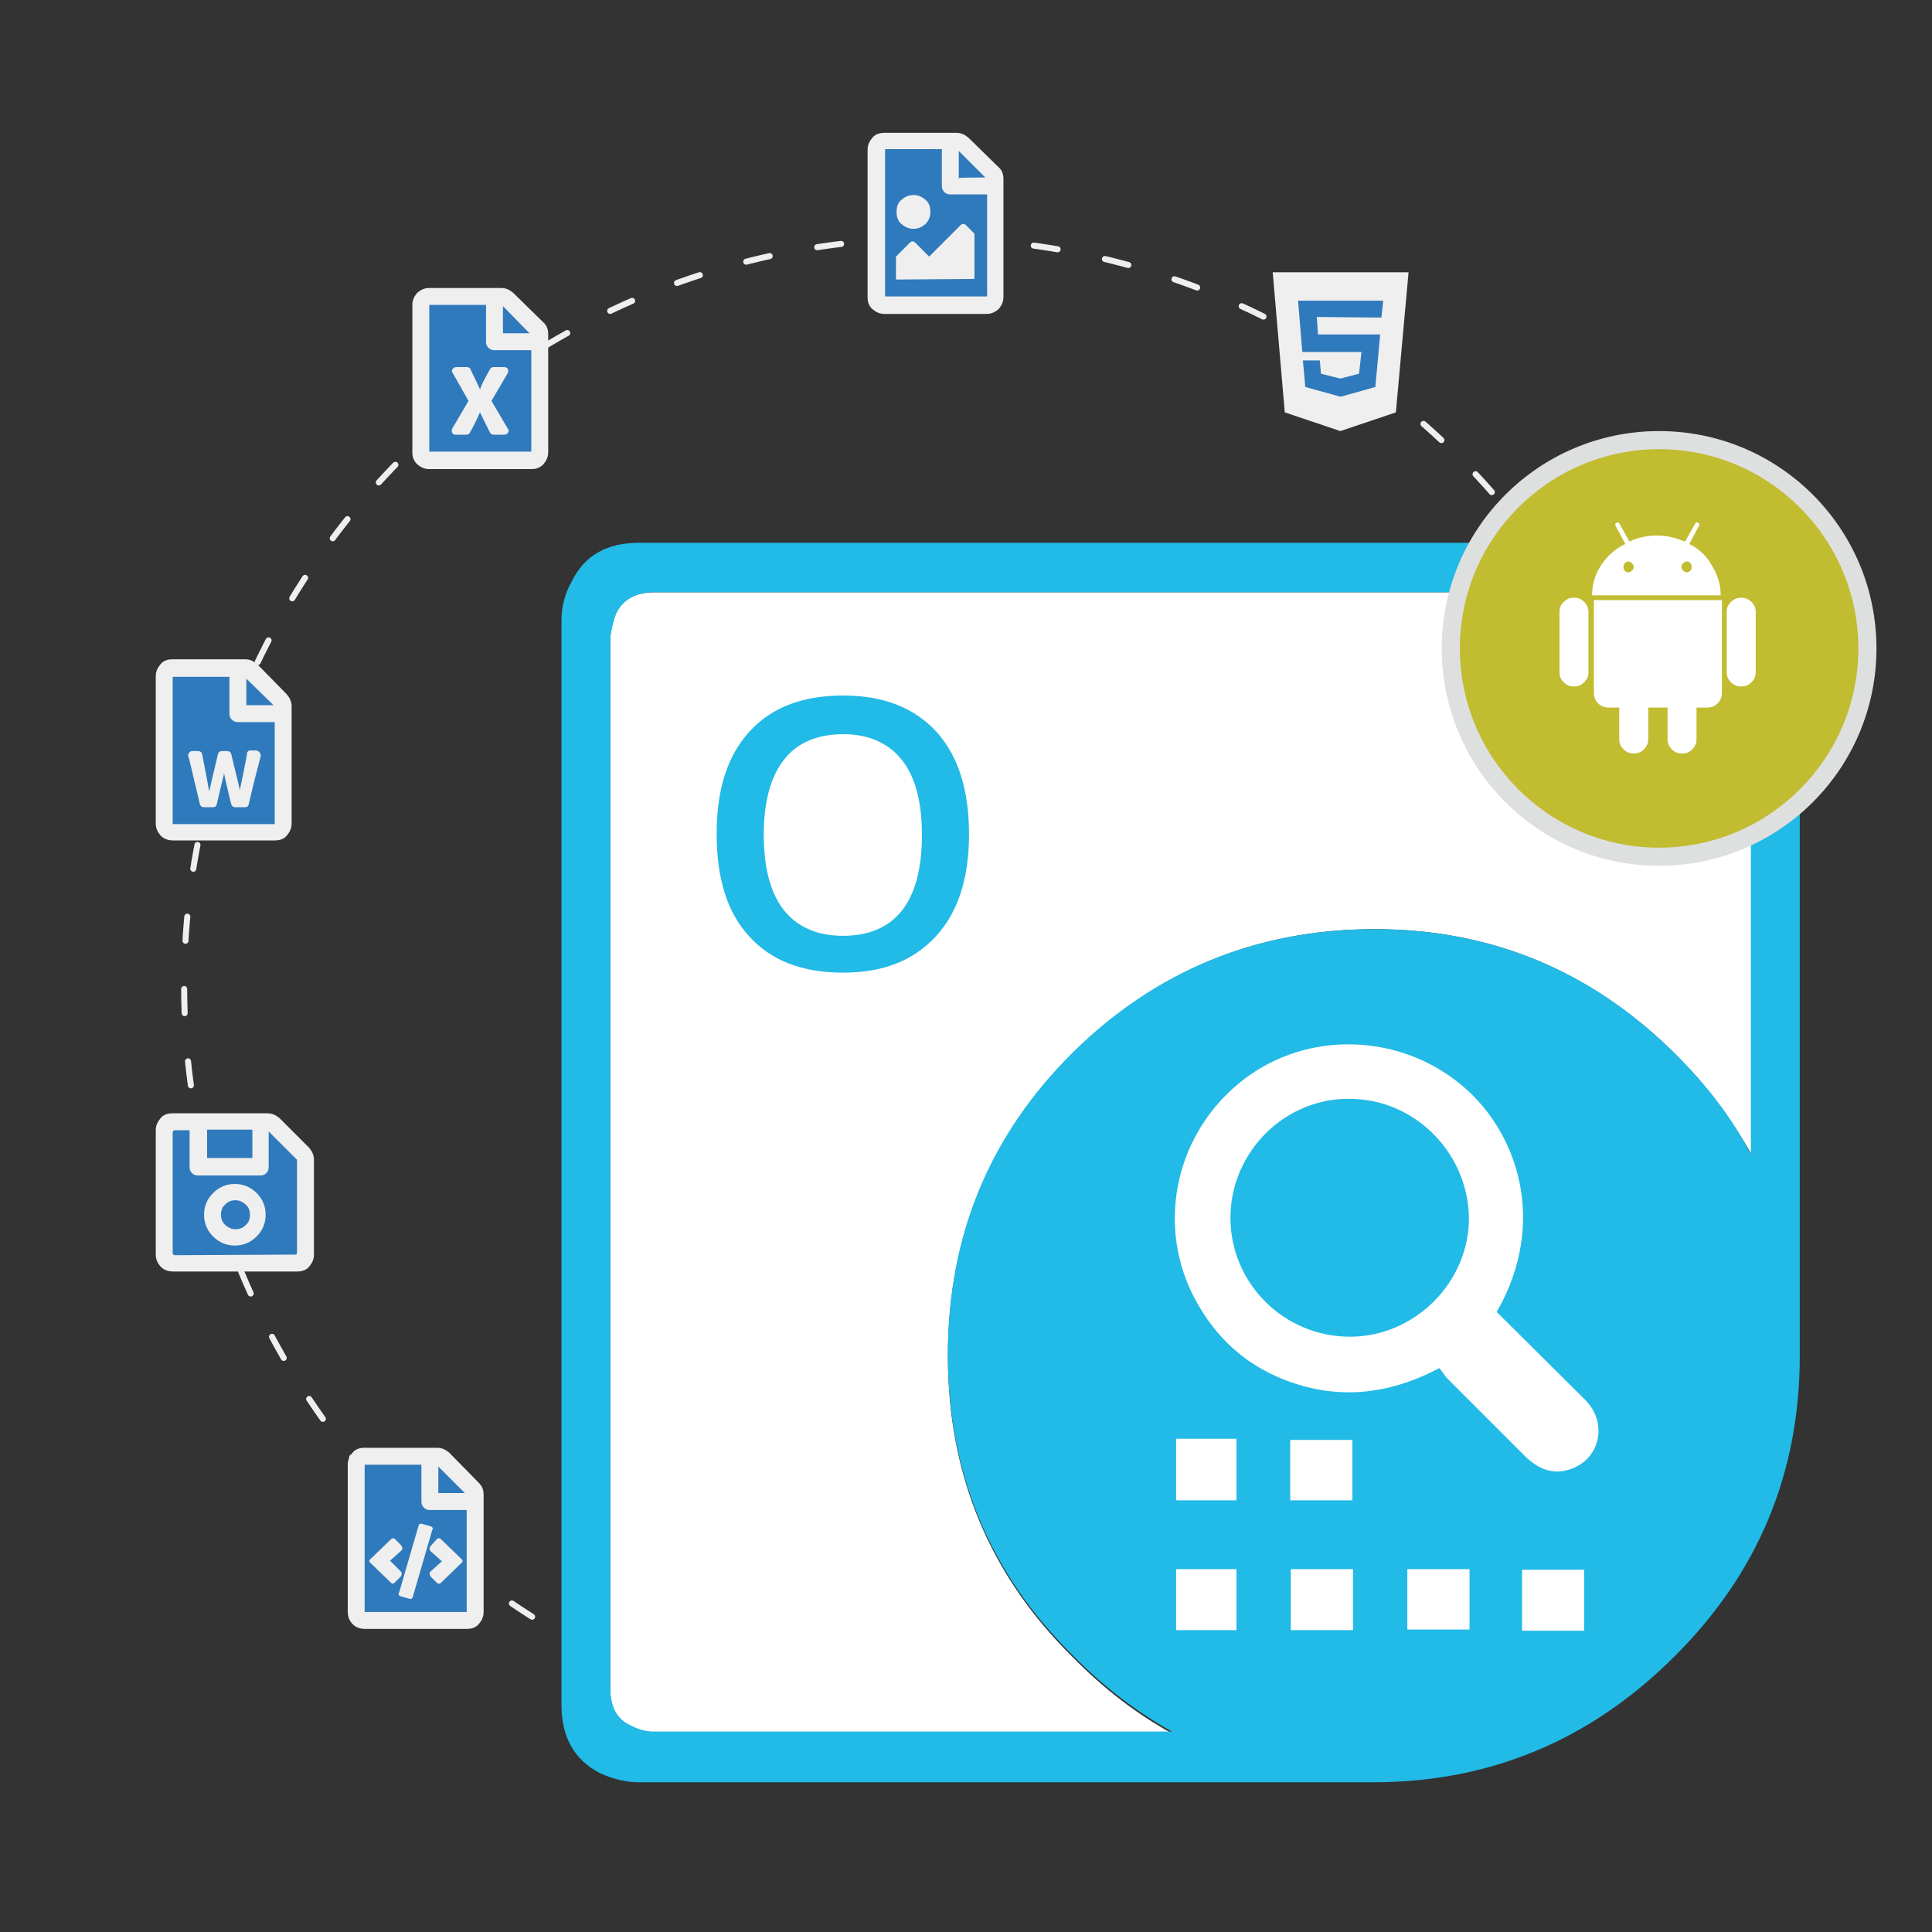
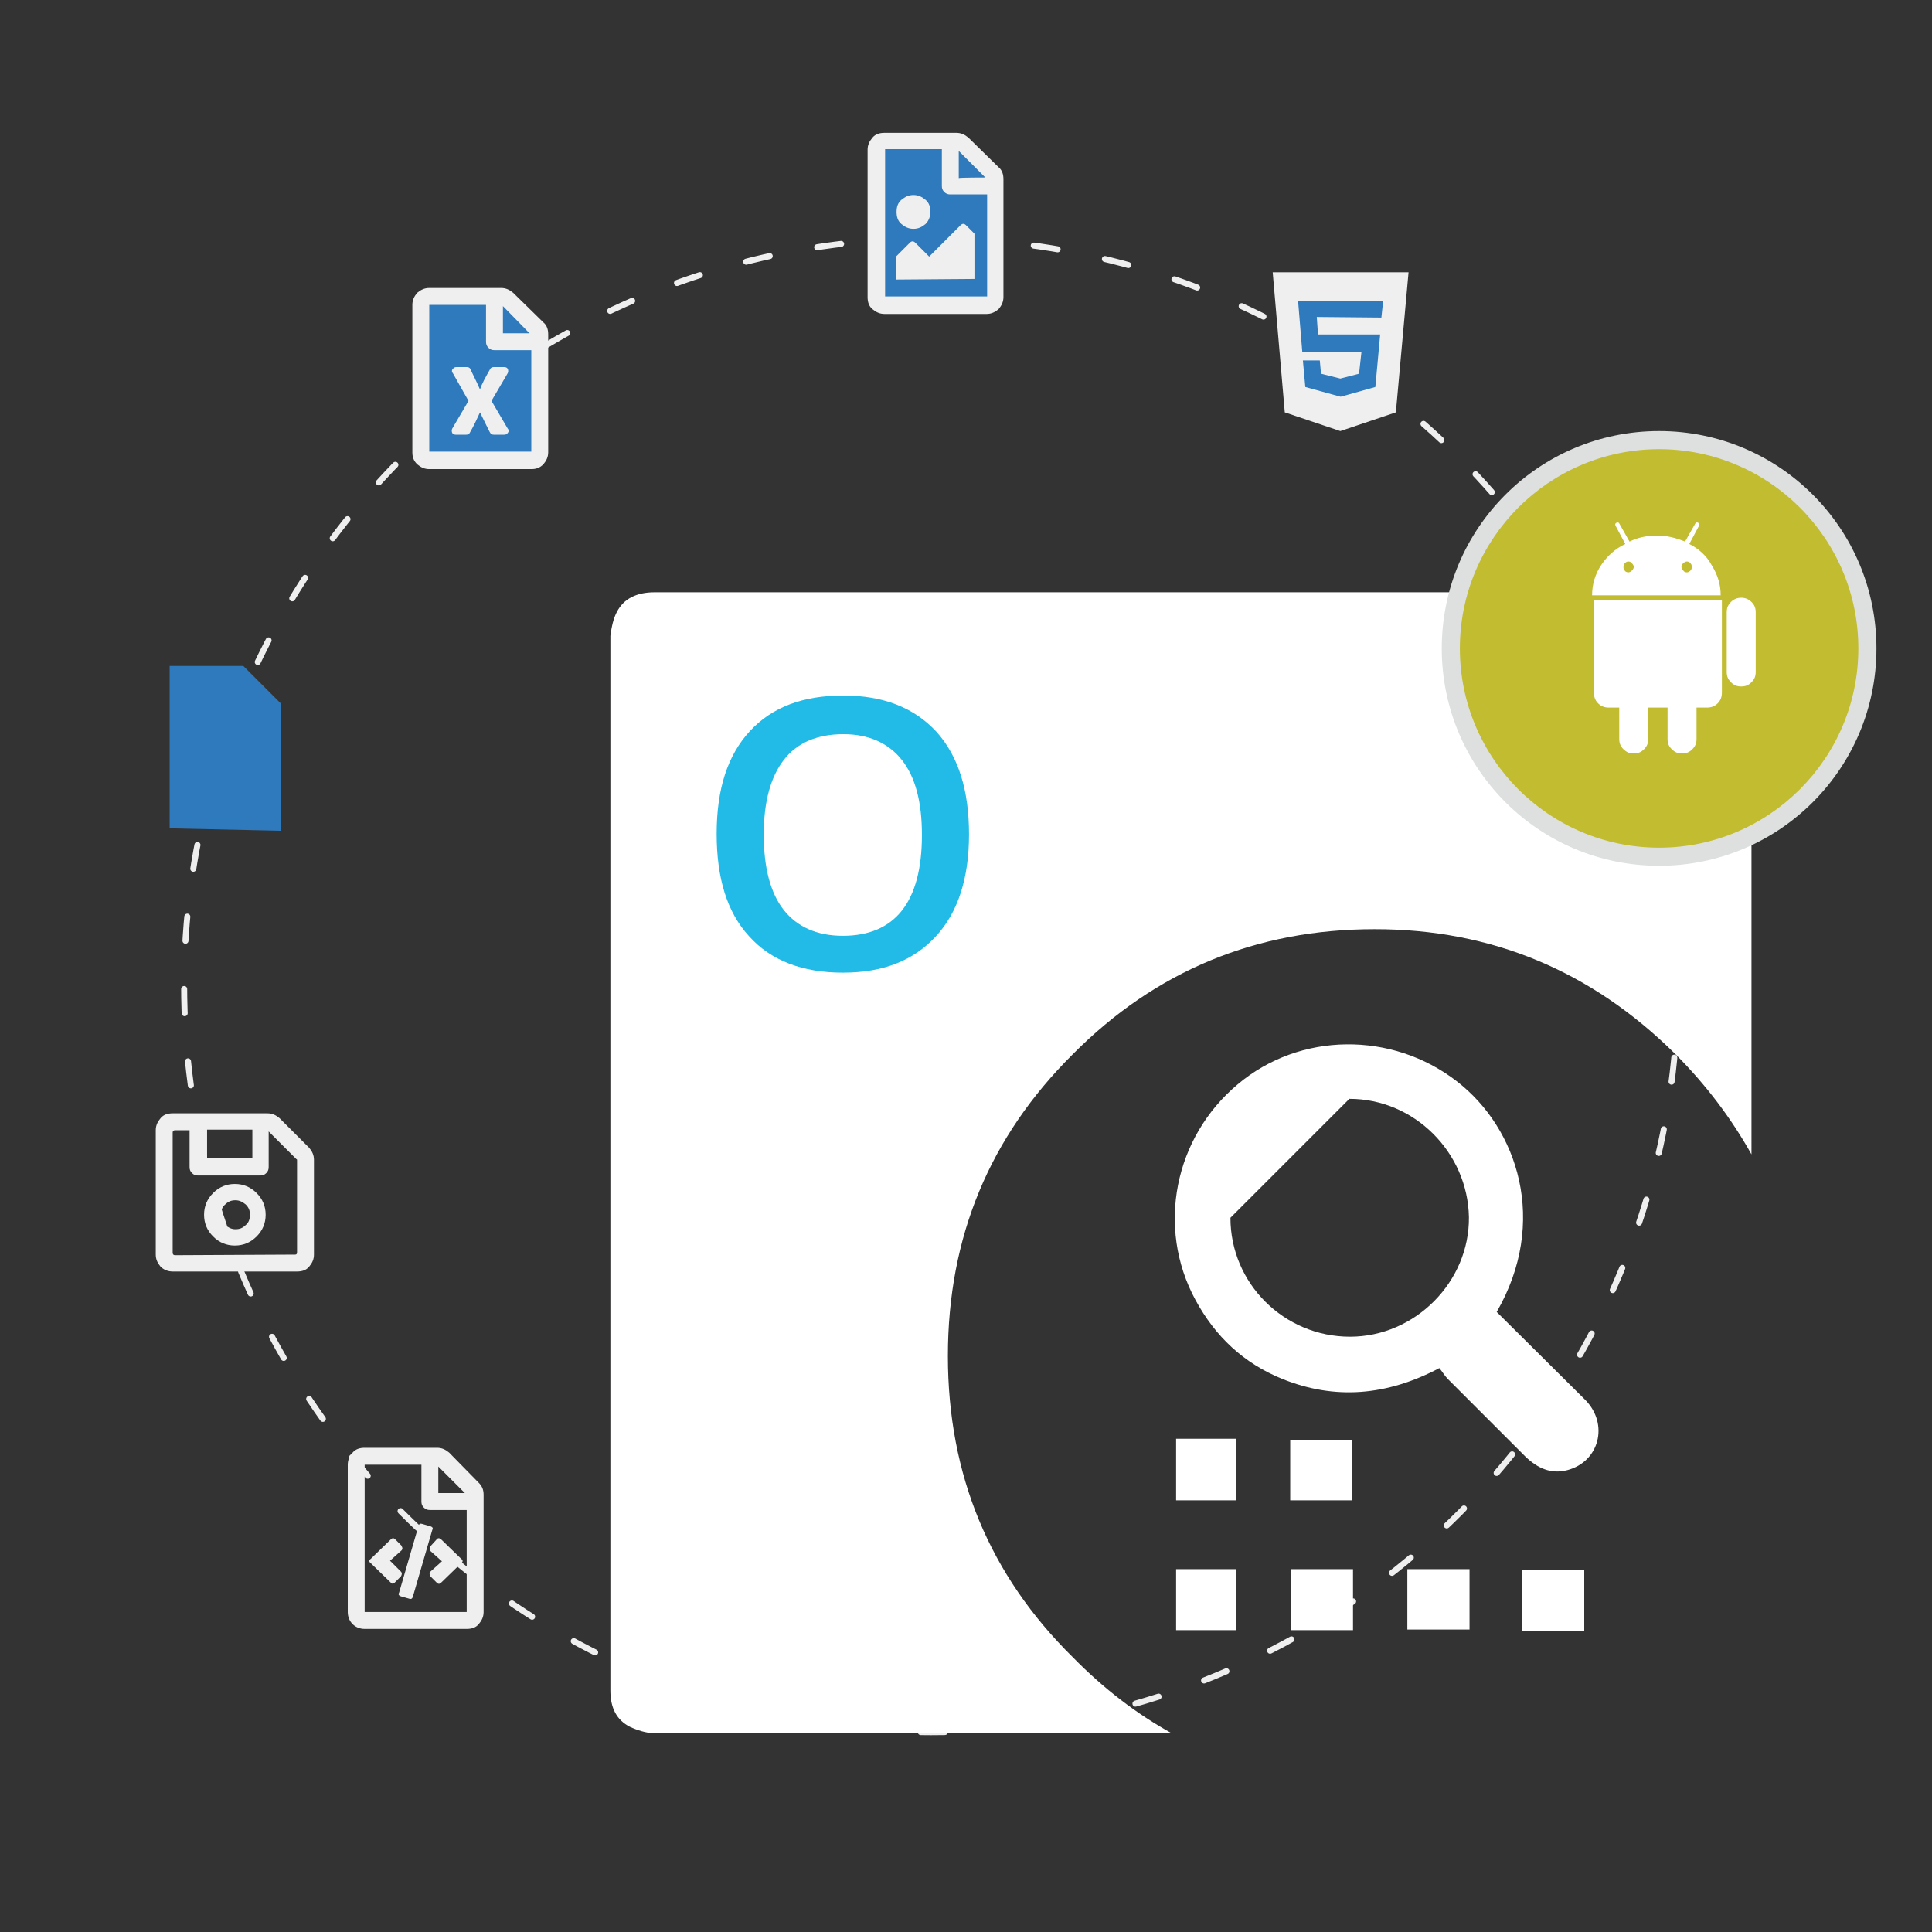
<svg xmlns="http://www.w3.org/2000/svg" version="1.1" id="Layer_1" x="0px" y="0px" viewBox="0 0 320 320" style="enable-background:new 0 0 320 320;" xml:space="preserve">
  <rect x="0" y="0" width="320" height="320" fill="#333333" stroke="none" />
  <style type="text/css">
	.st0{fill:none;stroke:#EFEFEF;stroke-linecap:round;stroke-linejoin:round;stroke-miterlimit:10;stroke-dasharray:4,8;}
	.st1{fill-rule:evenodd;clip-rule:evenodd;fill:#FFFFFF;}
	.st2{fill-rule:evenodd;clip-rule:evenodd;fill:#22BAE6;}
	.st3{fill:#22BAE6;}
	.st4{fill:#C1BC30;}
	.st5{fill:#DEDFDF;}
	.st6{fill:#2F7ABC;}
	.st7{fill:#EFEFEF;}
	.st8{fill:#FFFFFF;}
</style>
  <circle class="st0" cx="154.2" cy="163.2" r="123.7" />
  <g id="OCR">
    <path id="XMLID_12_" class="st1" d="M227.7,153.9c-19.6,0-36.3,6.9-50,20.7c-13.8,13.7-20.7,30.3-20.7,50s6.9,36.3,20.7,49.9   c5.1,5.2,10.6,9.4,16.4,12.6h-85.8c-1.4-0.1-2.7-0.5-4-1.1c-2.1-1.1-3.2-3-3.2-6V105.3c0.2-1.5,0.5-2.9,1.1-4   c1.1-2.1,3.2-3.2,6.2-3.2H283l1.1,0.2c1.1,0.2,1.9,0.5,2.7,0.8c2.2,1.1,3.3,3,3.3,6.2v85.9c-3.3-5.9-7.5-11.5-12.6-16.6   C263.6,160.8,247,153.9,227.7,153.9z" />
    <g>
-       <path id="XMLID_9_" class="st2" d="M227.7,153.9c19.3,0,36,6.9,49.8,20.7c5.2,5.1,9.4,10.6,12.5,16.6v-85.9c0-3.1-1.1-5.2-3.3-6.2    c-0.8-0.3-1.7-0.6-2.7-0.8l-1.1-0.2H108.4c-3,0-5,1.1-6.2,3.2c-0.5,1.1-0.8,2.4-1.1,4v174.4c0,3,1.1,5,3.2,6    c1.3,0.7,2.6,1.1,4,1.1h85.8c-5.9-3.3-11.4-7.5-16.4-12.6C163.9,260.6,157,244,157,224.3s6.9-36.3,20.7-50    C191.4,160.8,208.1,153.9,227.7,153.9z M287.4,90.1c1.9,0.4,3.3,0.8,4.3,1.4c4.3,2.1,6.4,5.8,6.4,11.2v121.8    c0,19.5-6.9,36.1-20.8,49.9c-13.8,13.8-30.5,20.8-49.8,20.8H105.8c-2.1,0-4.2-0.5-6.4-1.5c-4.3-2.2-6.4-6-6.4-11.3V102.7    c0-2.1,0.5-4.3,1.7-6.4c2.1-4.3,5.8-6.4,11.2-6.4h179.6L287.4,90.1z" />
      <g>
        <path class="st3" d="M160.5,138.2c0,7.2-1.8,12.9-5.5,16.9s-8.7,6-15.4,6s-11.9-2-15.5-6c-3.7-4-5.4-9.7-5.4-17     c0-7.4,1.8-13,5.5-17s8.8-5.9,15.5-5.9c6.6,0,11.7,2,15.4,6C158.8,125.3,160.5,131,160.5,138.2z M126.5,138.2     c0,5.5,1.1,9.7,3.3,12.5c2.2,2.8,5.5,4.3,9.8,4.3s7.6-1.4,9.8-4.2s3.3-7,3.3-12.5s-1.1-9.6-3.3-12.4c-2.2-2.8-5.5-4.3-9.7-4.3     c-4.3,0-7.7,1.4-9.9,4.3C127.7,128.6,126.5,132.7,126.5,138.2z" />
      </g>
    </g>
    <g>
-       <path class="st1" d="M247.9,217.3c4.9,4.9,9.8,9.7,14.7,14.6c3.9,4,2.3,10.2-3,11.6c-2.7,0.7-4.9-0.3-6.9-2.2    c-4.3-4.3-8.6-8.6-12.9-12.9c-0.5-0.5-0.9-1.2-1.4-1.8c-8.7,4.6-17.3,5.3-26,1.8c-6.4-2.6-11.1-7-14.4-13.1    c-6.5-12-3.5-26.9,7-35.7c10.3-8.7,25.6-8.8,36.3-0.5C251.4,186.9,256.5,202.4,247.9,217.3z M203.8,201.7    c0,10.9,8.9,19.7,19.8,19.7c10.8,0,19.8-9.1,19.7-19.8c-0.2-10.7-9-19.6-19.8-19.6C212.7,181.9,203.8,190.9,203.8,201.7z" />
+       <path class="st1" d="M247.9,217.3c4.9,4.9,9.8,9.7,14.7,14.6c3.9,4,2.3,10.2-3,11.6c-2.7,0.7-4.9-0.3-6.9-2.2    c-4.3-4.3-8.6-8.6-12.9-12.9c-0.5-0.5-0.9-1.2-1.4-1.8c-8.7,4.6-17.3,5.3-26,1.8c-6.4-2.6-11.1-7-14.4-13.1    c-6.5-12-3.5-26.9,7-35.7c10.3-8.7,25.6-8.8,36.3-0.5C251.4,186.9,256.5,202.4,247.9,217.3z M203.8,201.7    c0,10.9,8.9,19.7,19.8,19.7c10.8,0,19.8-9.1,19.7-19.8c-0.2-10.7-9-19.6-19.8-19.6z" />
      <path class="st1" d="M194.8,248.5c0-3.4,0-6.8,0-10.2c3.3,0,6.6,0,10,0c0,3.3,0,6.7,0,10.2C201.6,248.5,198.3,248.5,194.8,248.5z" />
      <path class="st1" d="M224,248.5c-3.4,0-6.8,0-10.3,0c0-3.3,0-6.6,0-10c3.3,0,6.8,0,10.3,0C224,241.7,224,245,224,248.5z" />
      <path class="st1" d="M194.8,259.9c3.4,0,6.7,0,10,0c0,3.4,0,6.7,0,10.1c-3.3,0-6.6,0-10,0C194.8,266.7,194.8,263.4,194.8,259.9z" />
      <path class="st1" d="M213.8,270c0-3.5,0-6.7,0-10.1c3.4,0,6.8,0,10.3,0c0,3.3,0,6.6,0,10.1C220.6,270,217.3,270,213.8,270z" />
      <path class="st1" d="M233.1,259.9c3.4,0,6.8,0,10.3,0c0,3.4,0,6.7,0,10c-3.4,0-6.8,0-10.3,0C233.1,266.6,233.1,263.4,233.1,259.9z    " />
      <path class="st1" d="M262.4,270.1c-3.5,0-6.8,0-10.3,0c0-3.3,0-6.7,0-10.1c3.4,0,6.8,0,10.3,0    C262.4,263.3,262.4,266.6,262.4,270.1z" />
    </g>
  </g>
  <g>
    <path class="st4" d="M274.8,142c-19,0-34.5-15.5-34.5-34.5S255.8,73,274.8,73s34.5,15.5,34.5,34.5S293.9,142,274.8,142z" />
    <path class="st5" d="M274.8,74.4c18.2,0,33,14.8,33,33s-14.8,33-33,33s-33-14.8-33-33S256.6,74.4,274.8,74.4 M274.8,71.4   c-19.9,0-36,16.1-36,36s16.1,36,36,36s36-16.1,36-36S294.7,71.4,274.8,71.4L274.8,71.4z" />
  </g>
  <g>
    <g>
      <polygon class="st6" points="212.9,47.1 231.2,48.2 229.8,65.2 222.6,70.2 215.4,66.7   " />
      <polygon class="st6" points="159.3,50.4 163.4,50.4 164.8,47.1 165.4,27.7 158.8,23.9 146.3,23.9 145.3,38.1 145.8,50   " />
      <polygon class="st6" points="89,54.9 82.1,48.7 70.4,49.1 69.9,74.9 70.7,75.8 89,75.8   " />
      <polygon class="st6" points="46.5,116.5 40.3,110.3 28.1,110.3 28.1,137.2 46.5,137.6   " />
-       <polygon class="st6" points="51,191.1 44.9,185.6 28.7,185.3 27.2,187.1 27.2,208.7 50.5,209.1   " />
-       <polygon class="st6" points="78.8,247.1 72.8,241.1 58.4,240.7 59,268 77.7,268   " />
    </g>
    <g>
      <g>
        <path class="st7" d="M210.8,45.1h22.5l-2.1,23.2l-9.2,3.1l-9.2-3.1L210.8,45.1z M228.8,52.6l0.3-2.8H215l0.7,8.5h9.8l-0.4,3.6     l-3.1,0.8l-3.2-0.8l-0.2-2.2h-2.8l0.4,4.4l5.8,1.6h0.1l5.7-1.6l0.8-8.7h-10.3l-0.2-2.9L228.8,52.6L228.8,52.6z" />
      </g>
      <g>
        <path class="st7" d="M165.4,27.7c0.6,0.5,0.8,1.2,0.8,2v19.5c0,0.8-0.3,1.4-0.8,2c-0.6,0.5-1.2,0.8-2,0.8h-16.9     c-0.8,0-1.4-0.3-2-0.8s-0.8-1.2-0.8-2V24.8c0-0.8,0.3-1.4,0.8-2s1.2-0.8,2-0.8h11.9c0.8,0,1.4,0.3,2,0.8L165.4,27.7z M146.6,49.1     h16.9V32.2h-6.1c-0.4,0-0.7-0.1-1-0.4c-0.3-0.3-0.4-0.6-0.4-1v-6.1h-9.4V49.1L146.6,49.1z M149.3,33.1c0.6-0.5,1.2-0.8,2-0.8     s1.4,0.3,2,0.8s0.8,1.2,0.8,2s-0.3,1.5-0.8,2c-0.6,0.5-1.2,0.8-2,0.8s-1.4-0.3-2-0.8s-0.8-1.2-0.8-2S148.7,33.6,149.3,33.1z      M148.4,46.3v-3.8l2.3-2.3c0.3-0.3,0.6-0.3,0.9,0l2.3,2.3l5.2-5.2c0.3-0.3,0.6-0.3,0.9,0l1.4,1.4v7.5L148.4,46.3L148.4,46.3z      M163.2,29.4l-4.4-4.4v4.5C158.8,29.4,163.2,29.4,163.2,29.4z" />
      </g>
      <g>
        <path class="st7" d="M90,53.4c0.6,0.5,0.8,1.2,0.8,2v19.5c0,0.8-0.3,1.4-0.8,2c-0.6,0.6-1.2,0.8-2,0.8H71.1c-0.8,0-1.4-0.3-2-0.8     c-0.6-0.6-0.8-1.2-0.8-2V50.5c0-0.8,0.3-1.4,0.8-2c0.6-0.5,1.2-0.8,2-0.8H83c0.8,0,1.4,0.3,2,0.8L90,53.4z M71.1,74.8H88V58h-6.1     c-0.4,0-0.7-0.1-1-0.4c-0.3-0.3-0.4-0.6-0.4-1v-6.1h-9.4V74.8z M83.5,60.8c0.3,0,0.5,0.1,0.6,0.3s0.1,0.5,0,0.7     c-1.4,2.4-2.3,3.9-2.7,4.6l2.7,4.6c0.2,0.2,0.2,0.5,0,0.7C84,71.9,83.8,72,83.5,72h-1.7c-0.3,0-0.5-0.1-0.6-0.3     c-0.1-0.1-0.6-1.2-1.7-3.4c-0.5,1.1-1,2.2-1.7,3.4c-0.1,0.2-0.3,0.3-0.6,0.3h-1.7c-0.3,0-0.5-0.1-0.6-0.3c-0.1-0.2-0.1-0.5,0-0.7     l2.7-4.6L75,61.8c-0.2-0.2-0.2-0.5,0-0.7s0.3-0.3,0.6-0.3h1.7c0.3,0,0.5,0.1,0.6,0.3c0.3,0.7,0.9,1.8,1.6,3.4     c0.3-0.9,0.9-2,1.7-3.4c0.1-0.2,0.3-0.3,0.6-0.3C81.8,60.8,83.5,60.8,83.5,60.8z M87.7,55.2l-4.4-4.5v4.5H87.7z" />
      </g>
      <g>
-         <path class="st7" d="M47.5,115c0.5,0.6,0.8,1.2,0.8,2v19.4c0,0.8-0.3,1.4-0.8,2s-1.2,0.8-2,0.8H28.6c-0.8,0-1.5-0.3-2-0.8     c-0.5-0.6-0.8-1.2-0.8-2V112c0-0.8,0.3-1.4,0.8-2s1.2-0.8,2-0.8h12c0.8,0,1.4,0.3,2,0.8L47.5,115z M28.6,136.5h16.9v-16.9h-6.1     c-0.4,0-0.7-0.1-1-0.4s-0.4-0.6-0.4-1v-6.1h-9.4V136.5z M41.5,124.3h0.9c0.2,0,0.4,0.1,0.6,0.3c0.1,0.2,0.2,0.4,0.2,0.6     c-0.4,1.5-1.1,4.1-2,8c-0.1,0.4-0.3,0.5-0.7,0.5H39c-0.4,0-0.6-0.2-0.7-0.5c-0.3-1.1-0.6-2.5-1-4.2l-0.2-1c0,0.3-0.1,0.6-0.2,1     l-1,4.2c-0.1,0.4-0.3,0.5-0.6,0.5h-1.5c-0.4,0-0.6-0.2-0.7-0.5c-0.1-0.5-0.4-1.8-0.9-3.8c-0.5-2.1-0.8-3.5-1-4.1     c-0.1-0.2,0-0.4,0.1-0.6c0.2-0.2,0.3-0.3,0.5-0.3h1c0.4,0,0.6,0.2,0.7,0.6c0.7,3.7,1.1,5.7,1.1,5.8c0,0,0,0.1,0.1,0.2     c0-0.2,0.5-2.3,1.4-6.1c0.1-0.3,0.3-0.5,0.7-0.5h0.8c0.4,0,0.6,0.2,0.7,0.5c0.9,3.8,1.4,5.7,1.4,5.9c0,0,0,0.1,0,0.2     c0-0.2,0.5-2.2,1.2-6C40.9,124.5,41.1,124.3,41.5,124.3z M45.3,116.8l-4.5-4.4v4.4H45.3z" />
-       </g>
+         </g>
      <g>
        <path class="st7" d="M51.2,190.1c0.5,0.6,0.8,1.2,0.8,2v15.7c0,0.8-0.3,1.4-0.8,2s-1.2,0.8-2,0.8H28.6c-0.8,0-1.5-0.3-2-0.8     c-0.5-0.6-0.8-1.2-0.8-2v-20.6c0-0.8,0.3-1.4,0.8-2s1.2-0.8,2-0.8h15.7c0.8,0,1.4,0.3,2,0.8L51.2,190.1z M48.9,207.8     c0.2,0,0.3-0.1,0.3-0.4v-15.2c0-0.1,0-0.2-0.1-0.2l-4.6-4.6v5.9c0,0.4-0.1,0.7-0.4,1c-0.3,0.3-0.6,0.4-1,0.4H32.8     c-0.4,0-0.7-0.1-1-0.4c-0.3-0.3-0.4-0.6-0.4-1v-6.1H29c-0.2,0-0.4,0.1-0.4,0.4v19.9c0,0.2,0.1,0.4,0.4,0.4L48.9,207.8L48.9,207.8     z M35.3,197.6c1-1,2.2-1.5,3.6-1.5s2.6,0.5,3.6,1.5s1.5,2.2,1.5,3.6s-0.5,2.6-1.5,3.6s-2.2,1.5-3.6,1.5s-2.6-0.5-3.6-1.5     s-1.5-2.2-1.5-3.6S34.3,198.6,35.3,197.6z M41.8,187.1h-7.5v4.7h7.5V187.1z M37.3,202.9c0.5,0.4,1,0.7,1.7,0.7s1.2-0.2,1.7-0.7     c0.5-0.4,0.7-1,0.7-1.7s-0.2-1.2-0.7-1.7c-0.5-0.4-1-0.7-1.7-0.7s-1.2,0.2-1.7,0.7c-0.5,0.4-0.7,1-0.7,1.7S36.8,202.4,37.3,202.9     z" />
      </g>
      <g>
        <path class="st7" d="M79.3,245.6c0.6,0.6,0.8,1.2,0.8,2V267c0,0.8-0.3,1.4-0.8,2s-1.2,0.8-2,0.8H60.4c-0.8,0-1.5-0.3-2-0.8     s-0.8-1.2-0.8-2v-24.4c0-0.8,0.3-1.4,0.8-2s1.2-0.8,2-0.8h12c0.8,0,1.4,0.3,2,0.8L79.3,245.6z M77.3,267v-16.9h-6.1     c-0.4,0-0.7-0.1-1-0.4c-0.3-0.3-0.4-0.6-0.4-1v-6.1h-9.4V267H77.3z M66.4,260.3c0.2,0.2,0.2,0.5,0,0.8l-1,1     c-0.1,0.1-0.2,0.2-0.4,0.2c-0.1,0-0.2-0.1-0.3-0.2l-3.3-3.2c-0.3-0.2-0.3-0.5,0-0.7l3.3-3.2c0.3-0.3,0.5-0.3,0.8,0l1,1v0.1     c0.2,0.2,0.2,0.5,0,0.7l-1.9,1.7L66.4,260.3z M69.9,252.4l1.4,0.4c0.3,0.1,0.5,0.3,0.3,0.6l-3.2,11c-0.1,0.4-0.3,0.5-0.6,0.4     l-1.4-0.4c-0.3-0.1-0.5-0.3-0.3-0.6l3.2-11C69.4,252.4,69.6,252.3,69.9,252.4z M71.3,256.9c-0.2-0.2-0.2-0.5,0-0.8l1-1.1     c0.2-0.3,0.5-0.3,0.8,0l3.3,3.2c0.3,0.2,0.3,0.5,0,0.7l-3.3,3.2c-0.3,0.3-0.5,0.3-0.8,0l-1-1V261c-0.2-0.2-0.2-0.5,0-0.7l1.9-1.7     L71.3,256.9z M72.6,242.9v4.4H77L72.6,242.9z" />
      </g>
    </g>
  </g>
  <g id="Android_1_">
    <g>
-       <path class="st8" d="M260.7,99c-0.7,0-1.2,0.2-1.7,0.7s-0.7,1-0.7,1.7v9.9c0,0.7,0.2,1.2,0.7,1.7s1,0.7,1.7,0.7s1.2-0.2,1.7-0.7    s0.7-1,0.7-1.7v-9.9c0-0.6-0.2-1.2-0.7-1.7S261.4,99,260.7,99z" />
      <path class="st8" d="M279.8,90.1l1.6-3c0.1-0.2,0.1-0.3-0.1-0.5c-0.2-0.1-0.4-0.1-0.5,0.1l-1.7,3c-1.5-0.6-3-1-4.6-1    s-3.2,0.3-4.6,1l-1.7-3c-0.1-0.2-0.3-0.2-0.5-0.1s-0.2,0.3-0.1,0.5l1.6,3c-1.7,0.8-3,2-4,3.5s-1.5,3.2-1.5,5H285    c0-1.8-0.5-3.4-1.5-5C282.7,92.1,281.4,90.9,279.8,90.1z M270.3,94.5c-0.2,0.2-0.4,0.3-0.6,0.3s-0.5-0.1-0.6-0.3    c-0.2-0.2-0.2-0.4-0.2-0.6s0.1-0.5,0.2-0.6c0.2-0.2,0.4-0.3,0.6-0.3s0.5,0.1,0.6,0.3c0.2,0.2,0.3,0.4,0.3,0.6    S270.5,94.3,270.3,94.5z M280,94.5c-0.2,0.2-0.4,0.3-0.6,0.3s-0.5-0.1-0.6-0.3c-0.2-0.2-0.3-0.4-0.3-0.6s0.1-0.5,0.3-0.6    c0.2-0.2,0.4-0.3,0.6-0.3s0.5,0.1,0.6,0.3c0.2,0.2,0.2,0.4,0.2,0.6S280.2,94.3,280,94.5z" />
      <path class="st8" d="M264,114.7c0,0.7,0.2,1.3,0.7,1.8s1.1,0.7,1.8,0.7h1.7v5.2c0,0.7,0.2,1.2,0.7,1.7s1,0.7,1.7,0.7    s1.2-0.2,1.7-0.7s0.7-1,0.7-1.7v-5.2h3.2v5.2c0,0.7,0.2,1.2,0.7,1.7s1,0.7,1.7,0.7s1.2-0.2,1.7-0.7s0.7-1,0.7-1.7v-5.2h1.7    c0.7,0,1.3-0.2,1.8-0.7s0.7-1.1,0.7-1.8V99.4H264V114.7L264,114.7z" />
      <path class="st8" d="M288.4,99c-0.6,0-1.2,0.2-1.7,0.7s-0.7,1-0.7,1.7v9.9c0,0.7,0.2,1.2,0.7,1.7s1,0.7,1.7,0.7s1.2-0.2,1.7-0.7    s0.7-1,0.7-1.7v-9.9c0-0.7-0.2-1.2-0.7-1.7S289,99,288.4,99z" />
    </g>
  </g>
</svg>